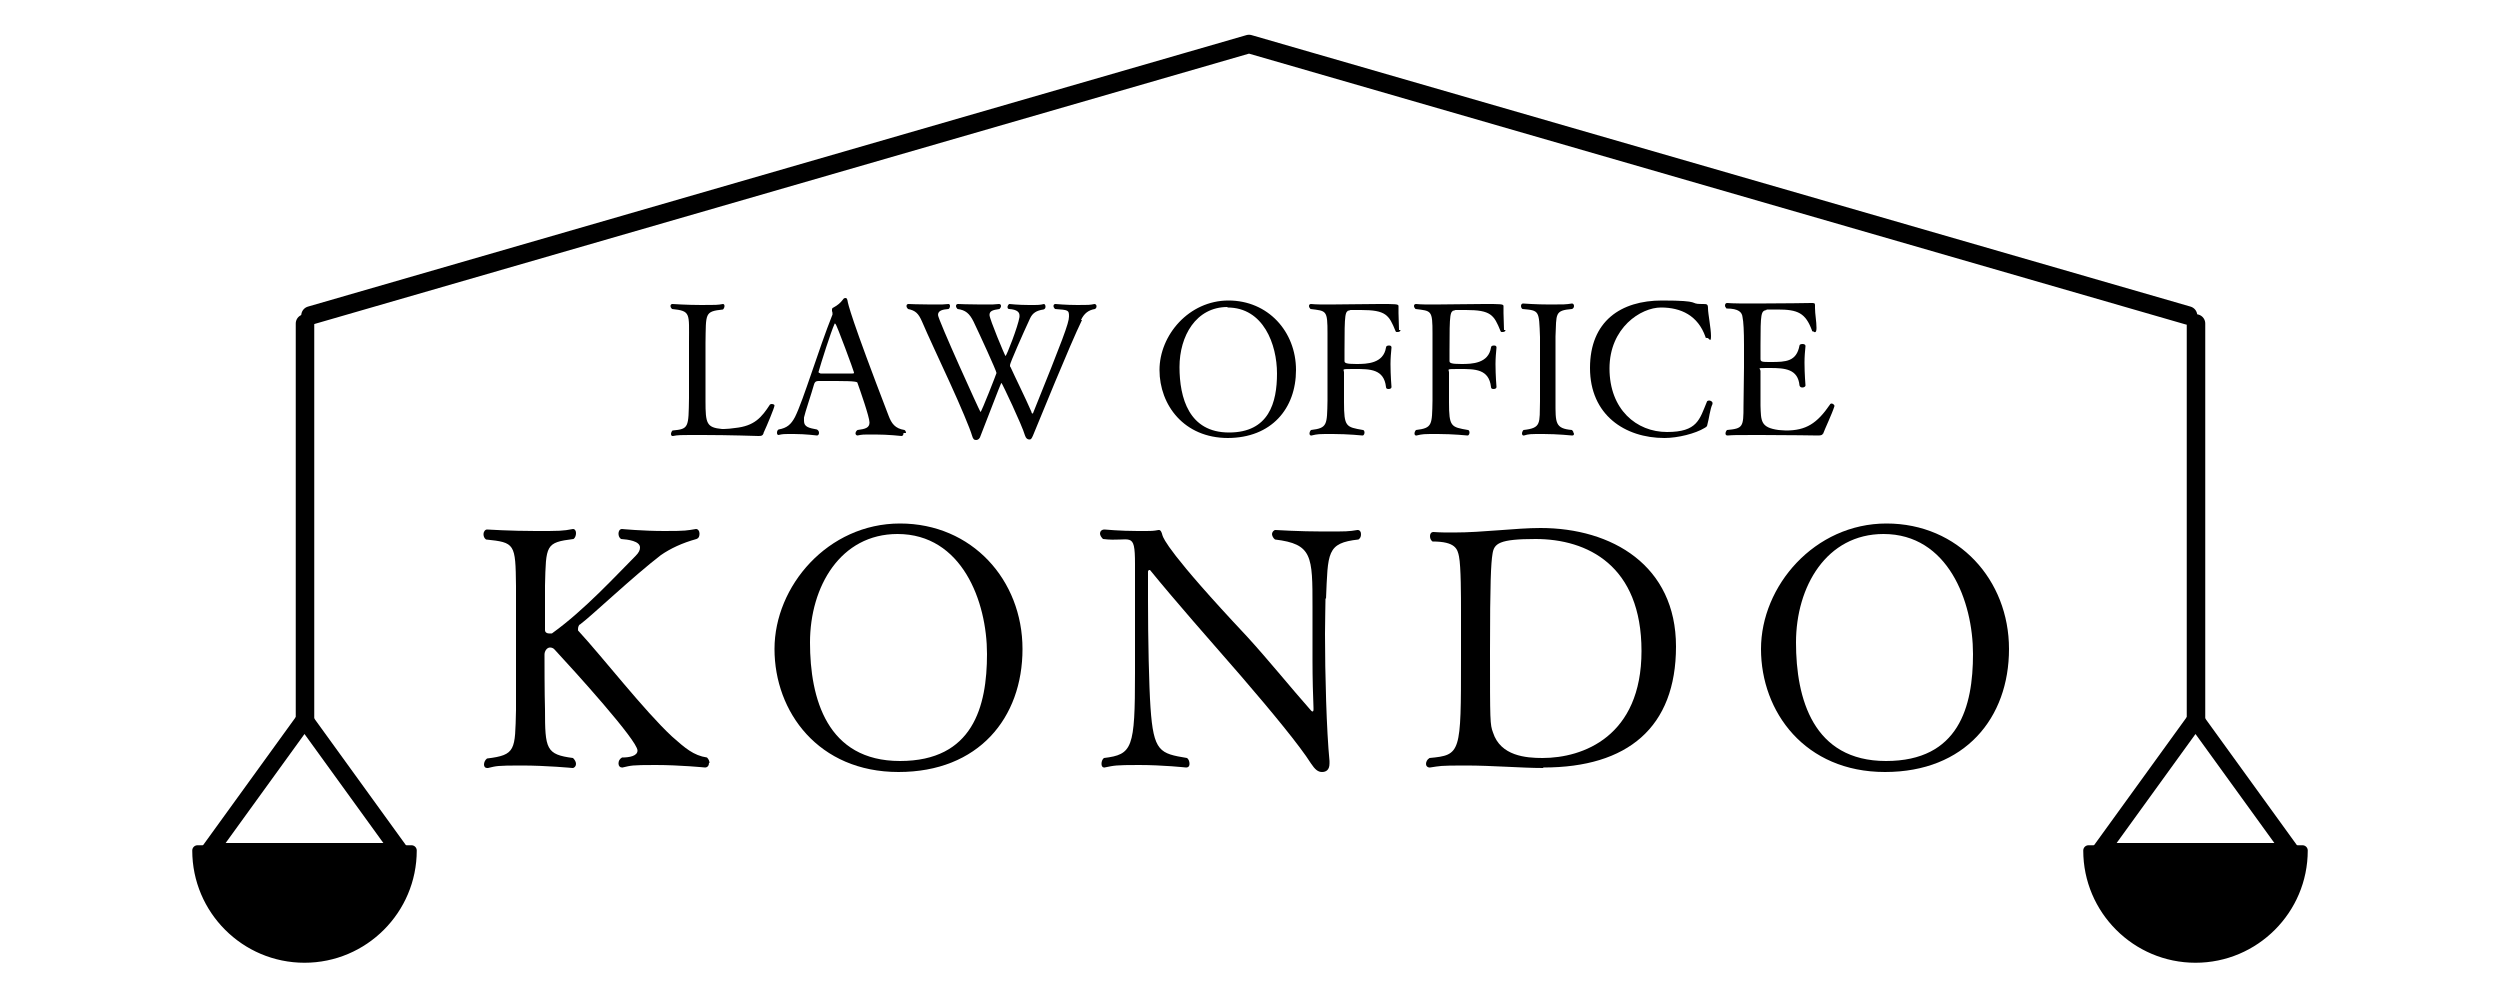
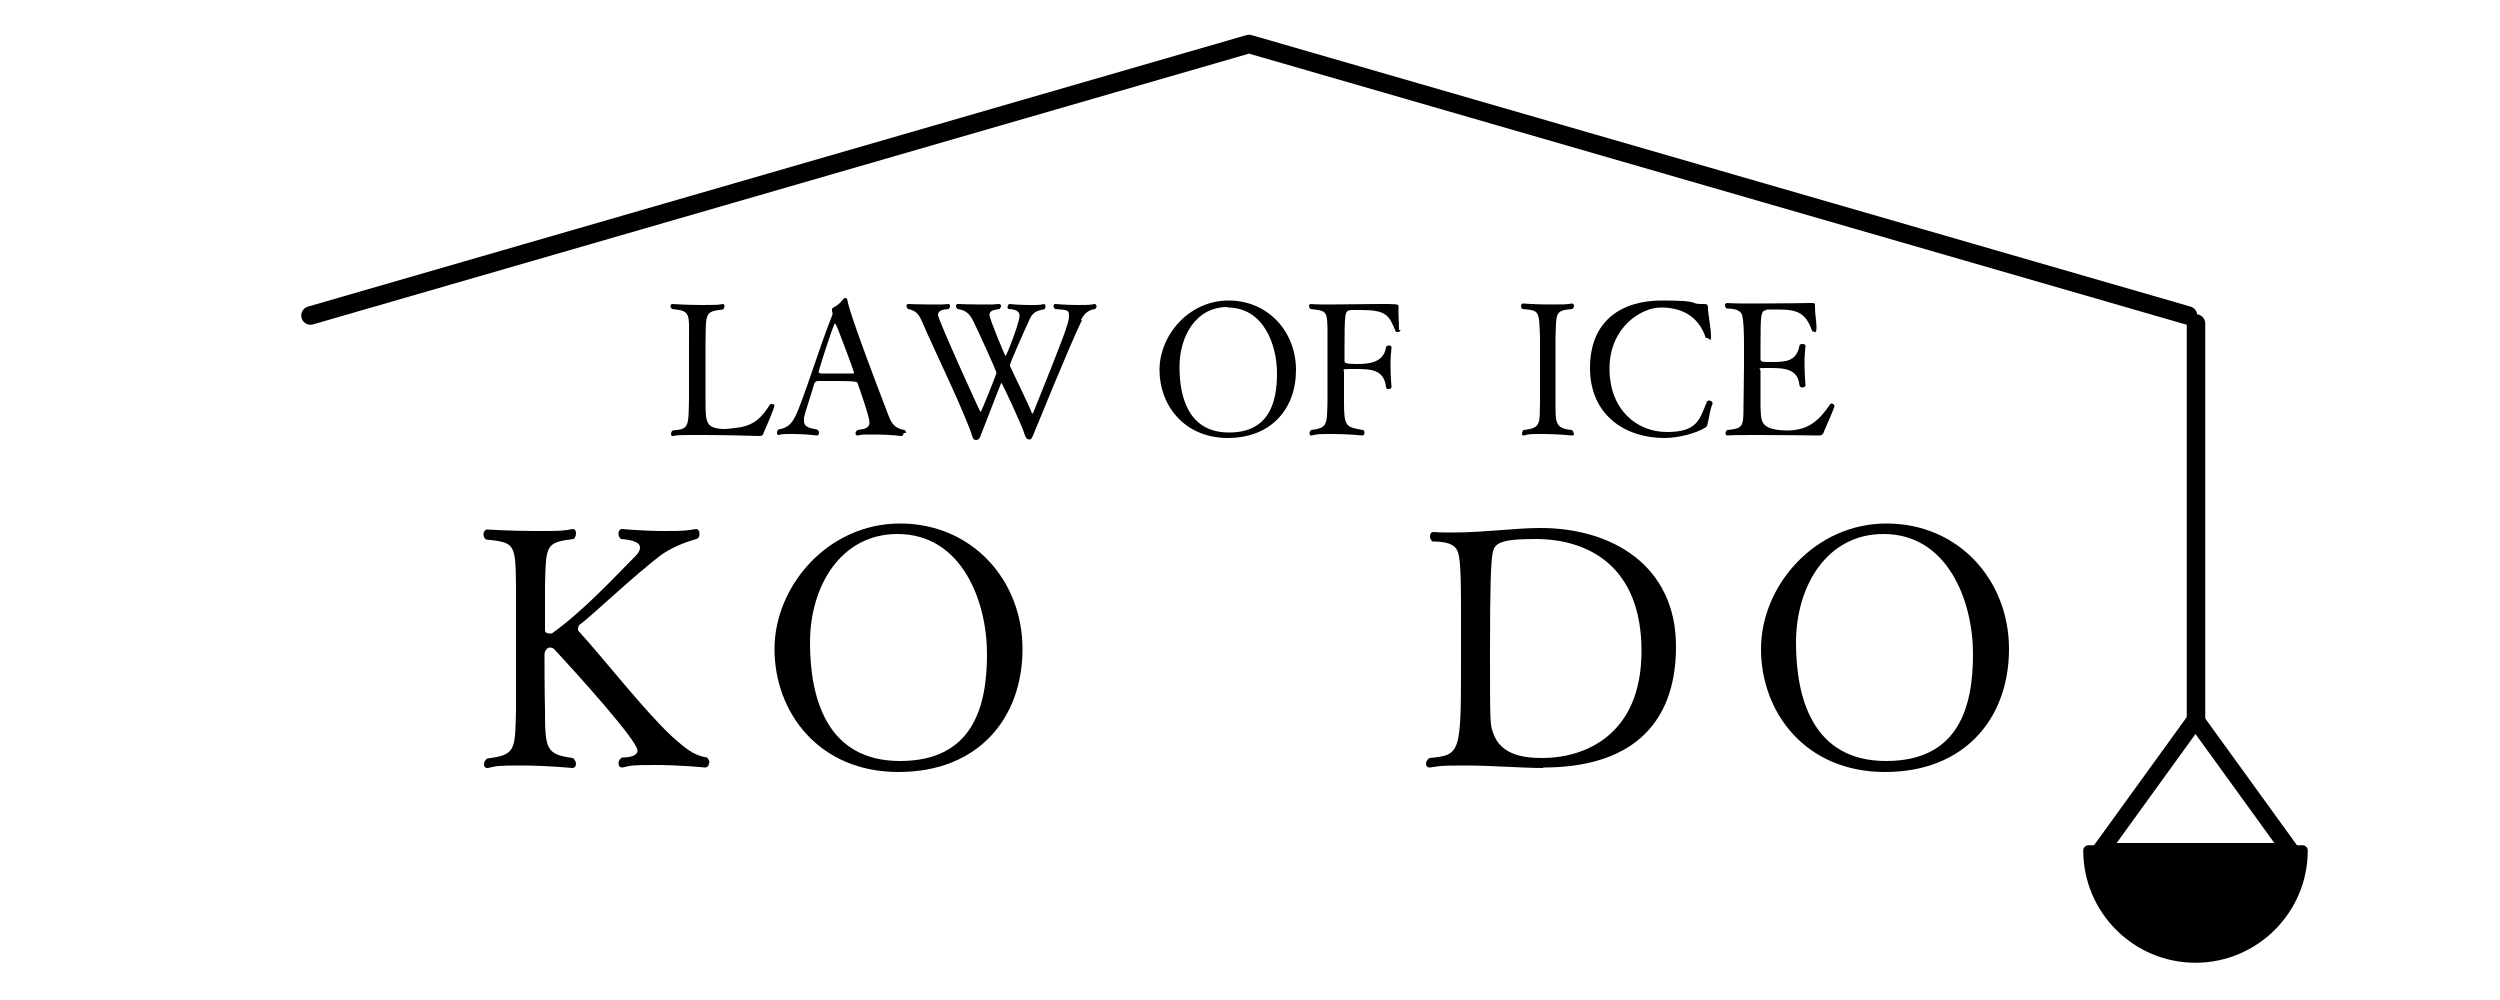
<svg xmlns="http://www.w3.org/2000/svg" id="_レイヤー_1" data-name="レイヤー_1" version="1.1" viewBox="0 0 500 200">
  <defs>
    <style>
      .st0 {
        stroke-width: 3.7px;
      }

      .st0, .st1 {
        fill: none;
      }

      .st0, .st1, .st2 {
        stroke: #000;
        stroke-linecap: round;
        stroke-linejoin: round;
      }

      .st1 {
        stroke-width: 3.4px;
      }

      .st2 {
        stroke-width: 2.1px;
      }
    </style>
  </defs>
  <g>
    <path d="M141.8,152.6c0,.5-.3.9-.8.9,0,0-5-.5-9.9-.5s-4.8.1-6.6.5h-.1c-.4,0-.7-.3-.7-.8s.2-.9.7-1.2c1.5,0,3.1-.3,3.1-1.4,0-2-12.6-15.9-16.5-20.1-.3-.4-.7-.5-1-.5-.6,0-1.1.7-1.1,1.4s0,8.1.1,11c0,7.9.2,9,5.6,9.7.4.4.6.8.6,1.2s-.3.8-.7.8c0,0-5.2-.5-10.2-.5s-5,.1-6.7.5h-.2c-.4,0-.6-.3-.6-.7s.2-.9.6-1.2c5.8-.7,5.6-1.7,5.8-9.7,0-3.2,0-7.4,0-11.6s0-11.1,0-13.2c-.1-8.5-.2-8.7-6-9.3-.4-.3-.5-.7-.5-1.1s.3-.9.7-.9c0,0,4.8.3,9.7.3s5.4,0,7.5-.4h0c.4,0,.6.4.6.8s-.1.9-.5,1.2c-5.6.7-5.5,1.2-5.7,9.3,0,3.4,0,8.9,0,8.9,0,.5.4.7.9.7s.5,0,.6-.1c6.4-4.6,12.8-11.6,16.6-15.4.7-.7.9-1.2.9-1.7,0-1.3-2.4-1.6-3.8-1.7-.4-.3-.5-.7-.5-1.1s.2-.9.7-.9c0,0,4.1.4,8.5.4s4.4-.1,6.3-.4h0c.4,0,.7.4.7.9s-.1.9-.6,1.1c-2.9.8-5.2,1.9-7.1,3.2-5.6,4.3-13.8,12.1-16.2,13.9-.2,0-.4.5-.4.9s0,.3.1.4c4.8,5.2,13.2,16,18.7,21.1,2.6,2.3,4.3,3.8,7,4.2.3.3.5.7.5,1.1Z" />
    <path d="M179.7,154.4c-16,0-24.8-12-24.8-24.6s10.7-25.1,25.1-25.1,24.5,11.3,24.5,25.1-8.8,24.6-24.8,24.6ZM179.5,106.8c-11.4,0-17.5,10.5-17.5,21.7s3.4,23.7,18,23.7,17.4-10.9,17.4-21.4-5-24-17.9-24Z" />
-     <path d="M265.1,119.6c0,1.6-.1,4.2-.1,7.2,0,8,.3,19.3.9,25.4v.5c0,1.3-.7,1.7-1.5,1.7s-1.4-.5-2.2-1.7c-2.2-3.5-7.8-10.3-14-17.5-6.2-7.1-13.4-15.3-18.2-21.2q0,0-.1,0c-.1,0-.3.1-.3.3,0,1.7,0,3.6,0,5.8,0,7.7.2,17.1.5,21.4.6,8.9,1.9,9.2,7.3,10.1.4.3.5.8.5,1.2s-.2.7-.7.7c0,0-4.6-.5-9.4-.5s-4.9.1-6.9.5h-.1c-.3,0-.5-.3-.5-.7s.1-.9.5-1.2c5.7-.7,6.2-1.9,6.2-17s0-14.9,0-21.8-.9-4.3-6.4-5c-.3-.3-.6-.7-.6-1.1s.3-.8.9-.8c0,0,3.2.3,6.6.3s3,0,4.2-.2h.1c.3,0,.5.3.7,1.1.2.6,1.3,3.6,16.9,20.2,4.3,4.7,8.9,10.4,12.8,14.8.1.1.2.2.3.2.1,0,.2-.1.2-.4v-.3c-.1-2.5-.2-5.9-.2-9.4s0-8.2,0-10.8c0-10.2,0-12.6-7.5-13.5-.4-.3-.6-.8-.6-1.1s.3-.8.7-.8c0,0,4.8.3,9.6.3s4.9,0,6.8-.3h.1c.3,0,.6.3.6.8s-.1.8-.5,1.1c-6.4.7-6.1,2.6-6.5,11.9Z" />
    <path d="M308.6,153.6c-4.3,0-10.1-.5-15.5-.5s-5,.1-7.1.4h-.1c-.4,0-.7-.3-.7-.7s.2-.9.7-1.2c6.3-.6,6.3-.9,6.3-19.9s0-7.9,0-9.5c0-2.8,0-8.9-.4-10.9-.3-1.5-.7-3-5.3-3-.4-.3-.5-.7-.5-1.1s.2-.8.7-.8h0c1.3.1,2.7.1,4,.1,6,0,12.4-.9,17.4-.9,14.3,0,27.1,7.5,27.1,23.7s-9.7,24.2-26.5,24.2ZM307.1,107.8c-7.3,0-8.3.9-8.6,3-.3,1.8-.5,5.5-.5,19.5s0,14.6.6,16.2c1.5,4.7,6.6,5.1,9.9,5.1,8.1,0,19.8-4.3,19.8-21.4s-10.8-22.4-21.2-22.4Z" />
    <path d="M377,154.4c-16,0-24.8-12-24.8-24.6s10.7-25.1,25.1-25.1,24.5,11.3,24.5,25.1-8.8,24.6-24.8,24.6ZM376.7,106.8c-11.4,0-17.5,10.5-17.5,21.7s3.4,23.7,18,23.7,17.4-10.9,17.4-21.4-5-24-17.9-24Z" />
  </g>
  <g>
    <path d="M152.7,86.7c-.2.4-.3.5-1,.5,0,0-6-.2-11.1-.2s-4.9,0-6,.2h-.1c-.2,0-.3-.2-.3-.4s.1-.5.3-.7c3.3-.3,3.2-.6,3.3-6.5,0-1.7,0-3.6,0-5.5s0-3.9,0-5.6c0-5.9.4-6.3-3.4-6.7-.2-.2-.3-.4-.3-.6s.1-.4.4-.4c0,0,2.9.2,5.8.2s3.2,0,4.3-.2h0c.2,0,.3.2.3.4s-.1.5-.3.7c-3.7.4-3.4.7-3.5,6.7,0,1.4,0,3.5,0,5.6s0,4.4,0,6c0,4.5.2,5.3,3.3,5.6.1,0,.3,0,.4,0,.6,0,1.5-.1,2.2-.2,3.9-.4,5.3-2.1,7-4.7,0,0,.2-.1.3-.1.3,0,.6.1.6.3,0,.4-1.5,4-2.2,5.5Z" />
    <path d="M180.7,86.6c0,.3-.1.6-.4.6,0,0-2.6-.3-5.3-.3s-2.5,0-3.5.2h0c-.2,0-.4-.2-.4-.4s.1-.5.4-.7c1.5-.2,2.4-.4,2.4-1.5s-1.9-6.5-2.4-7.9c0-.2-.2-.4-4.2-.4s-2.7,0-3.5,0c-.4,0-.8,0-1,.7-.5,1.8-1.8,5.6-2,6.6,0,.3,0,.5,0,.7,0,1.2,1,1.4,2.6,1.7.3.2.4.4.4.7s-.2.5-.4.5c0,0-2.3-.3-4.6-.3s-2.2,0-3.1.2h0c-.2,0-.3-.2-.3-.4s0-.5.3-.7c1.7-.3,2.5-1,3.3-2.5,1.7-3.4,4.7-13.5,7.5-20.5,0,0,0-.1,0-.1,0-.2,0-.4-.1-.6,0,0,0-.1,0-.2,0-.2,0-.4.3-.5.7-.4,1.3-.8,1.9-1.6.1-.2.3-.3.5-.3s.3.1.4.5c.1.7.7,3.5,8.2,23,.6,1.6,1.3,2.6,3.2,2.9.2.1.3.4.3.6ZM167,64.7s-.1,0-.1.1c-.7,1.5-2.7,7.8-3.2,9.6h0c0,.2.3.2.4.3.4,0,1.5,0,2.7,0s3.1,0,3.7,0c.2,0,.3,0,.3-.2s-3.5-9.7-3.7-9.7Z" />
    <path d="M216.4,64c-2.4,4.9-8.8,20.7-9.8,23.1-.2.4-.3.8-.7.8s-.7-.2-.9-.8c-.6-2.1-4.6-10.5-4.7-10.5s-.1,0-4.2,10.6c-.1.4-.4.8-.9.8-.4,0-.6-.2-.8-.9-.4-1.4-2.3-5.9-4.4-10.5s-4.5-9.7-5.6-12.3c-.7-1.6-1.3-2.2-2.8-2.5-.2-.2-.3-.4-.3-.6s.1-.4.4-.4c0,0,2.2.1,4.6.1s2.4,0,3.4-.1h0c.2,0,.3.2.3.4s-.1.5-.3.6c-1.2.1-2.1.3-2.1,1.2s8.4,19.4,8.5,19.4c.2,0,3.2-7.7,3.2-7.8,0-.4-3.4-7.8-4.6-10.3-.8-1.6-1.6-2.3-3.2-2.5-.2-.2-.3-.4-.3-.6s.1-.4.4-.4c0,0,2.2.1,4.7.1s2.5,0,3.5-.1h0c.3,0,.4.2.4.4s-.1.4-.3.6c-1.4.2-2,.4-2,1.2s3.1,8.2,3.2,8.2c.2,0,2.5-5.9,2.8-7.8,0-.1,0-.2,0-.3,0-.6-.4-1.2-2.1-1.3-.2,0-.3-.2-.3-.4s.2-.6.4-.6c0,0,1.8.2,3.9.2s2.1,0,3-.2h0c.1,0,.3.2.3.5s-.1.5-.4.6c-1.4.2-2.2.7-2.7,1.8-1.4,3-4,8.9-4,9.3s0,.3.1.4c.8,1.8,2.9,6,4.2,9,0,.2.1.3.2.3s.1,0,.2-.3c5.8-14.4,7.1-17.8,7.1-19.1s-.1-1.3-2.8-1.5c-.2-.2-.3-.4-.3-.6s.1-.4.4-.4c0,0,2.1.2,4.4.2s2.4,0,3.4-.2h0c.2,0,.4.2.4.4s0,.4-.3.6c-1.3.2-2.2.9-2.8,2.2Z" />
    <path d="M245.6,87.6c-8.8,0-13.7-6.6-13.7-13.6s5.9-13.9,13.8-13.9,13.5,6.2,13.5,13.9-4.9,13.6-13.7,13.6ZM245.5,61.4c-6.3,0-9.6,5.8-9.6,12s1.9,13.1,9.9,13.1,9.6-6,9.6-11.8-2.7-13.2-9.9-13.2Z" />
    <path d="M280.1,66c0,.3-.3.4-.6.4s-.3,0-.4-.2c-1.3-3.2-1.9-4.2-6.9-4.2s-1.6,0-2.2.1c-1,.1-1.1.3-1.1,8.1v2c0,.4.3.6,2.4.6s5.4-.1,5.9-3.3c0-.3.3-.4.6-.4s.5.1.5.4h0c-.1,1-.2,2.2-.2,3.3,0,2.3.2,4.6.2,4.6,0,.3-.3.4-.6.4s-.5-.1-.5-.4c-.4-3.6-3.2-3.6-6.2-3.6s-2.2,0-2.2.7v.5c0,1.3,0,3.6,0,4.9v.5c0,5,.4,5,3.8,5.6.2,0,.3.3.3.5s-.1.6-.4.6c0,0-2.9-.3-5.9-.3s-3,0-4.3.3h-.1c-.2,0-.3-.2-.3-.4s.1-.5.3-.7c3.3-.4,3.2-1,3.3-5.9,0-2.2,0-5,0-7.8s0-4,0-5.6c0-4.7-.2-4.5-3.4-4.9-.2-.2-.3-.4-.3-.6s.1-.4.4-.4h0c1,.1,2.3.1,3.7.1,2.9,0,6.6-.1,9.9-.1s3.9,0,3.9.4,0,.3,0,.6c0,.3,0,.5,0,.8,0,1,.1,2.3.1,3.4h0Z" />
-     <path d="M301.1,66c0,.3-.3.4-.6.4s-.3,0-.4-.2c-1.3-3.2-1.9-4.2-6.9-4.2s-1.6,0-2.2.1c-1,.1-1.1.3-1.1,8.1v2c0,.4.3.6,2.4.6s5.4-.1,5.9-3.3c0-.3.3-.4.6-.4s.5.1.5.4h0c-.1,1-.2,2.2-.2,3.3,0,2.3.2,4.6.2,4.6,0,.3-.3.4-.6.4s-.5-.1-.5-.4c-.4-3.6-3.2-3.6-6.2-3.6s-2.2,0-2.2.7v.5c0,1.3,0,3.6,0,4.9v.5c0,5,.4,5,3.8,5.6.2,0,.3.3.3.5s-.1.6-.4.6c0,0-2.9-.3-5.9-.3s-3,0-4.3.3h-.1c-.2,0-.3-.2-.3-.4s.1-.5.3-.7c3.3-.4,3.2-1,3.3-5.9,0-2.2,0-5,0-7.8s0-4,0-5.6c0-4.7-.2-4.5-3.4-4.9-.2-.2-.3-.4-.3-.6s.1-.4.4-.4h0c1,.1,2.3.1,3.7.1,2.9,0,6.6-.1,9.9-.1s3.9,0,3.9.4,0,.3,0,.6c0,.3,0,.5,0,.8,0,1,.1,2.3.1,3.4h0Z" />
    <path d="M314.8,86.7c0,.3-.1.4-.4.4,0,0-2.9-.3-5.7-.3s-2.9,0-3.9.3h-.1c-.2,0-.3-.2-.3-.4s.1-.5.3-.7c3.6-.4,3.2-1.3,3.3-5.7,0-1.8,0-4.3,0-6.8s0-4.8,0-6.1c-.2-5.3-.1-5.3-3.5-5.6-.2-.1-.3-.4-.3-.6s.1-.5.4-.5c0,0,2.6.2,5.4.2s3.1,0,4.4-.2h0c.3,0,.4.3.4.5s-.1.5-.4.6c-3.5.3-3.1.9-3.3,5.5,0,1.7,0,3.5,0,5.5s0,5.3,0,7.5c0,4.3-.1,5.4,3.3,5.7.2.2.3.4.3.6Z" />
    <path d="M341.5,84.8c-.1.5-.1.5-.6.8-1.8,1.1-5.3,2-8,2-7.9,0-14.9-4.6-14.9-14s6.2-13.5,14.4-13.5,5.3.7,7.9.7h.2c.9,0,1.1,0,1.1.9,0,1,.6,4,.6,5.5s-.4.4-.7.4-.4,0-.4-.2c-1.5-4.3-4.9-5.9-8.9-5.9s-10.3,4-10.3,12.2,5.4,12.7,11.5,12.7,6.5-2.5,8-6.1c0-.1.3-.2.4-.2.3,0,.7.2.7.5s0,.1,0,.2c-.5,1-.7,3-1,4Z" />
    <path d="M364.6,86.7c-.1.3-.4.4-1,.4,0,0-6.1-.1-11.5-.1s-5.2,0-6.6.1h0c-.3,0-.4-.2-.4-.4s.1-.5.3-.7c3.2-.3,3.3-.6,3.3-4.8,0-2.6.1-5.1.1-7.7s0-3,0-4.5c0-2.7-.1-4.7-.3-5.6-.1-.9-.7-1.7-3.2-1.7-.2-.2-.3-.4-.3-.6s.1-.5.4-.5h0c1.2.1,3.4.1,5.9.1,5,0,10.9-.1,10.9-.1.6,0,.8,0,.8.4h0c0,.2,0,.4,0,.6,0,1.2.3,2.7.3,4s-.6.7-.6.7c-.1,0-.3,0-.3-.2-1.3-3.5-2.8-4.2-6.9-4.2s-1.6,0-2.2.1c-1.1.2-1.2.6-1.2,7.1v2.7c0,.6.4.6,2.1.6,3,0,5.1-.1,5.7-3.3,0-.2.3-.3.6-.3s.6.1.6.4h0c-.1,1-.2,2.1-.2,3.3,0,2.3.2,4.6.2,4.6,0,.2-.3.4-.6.4s-.5-.1-.6-.4c-.3-3.3-2.9-3.5-5.9-3.5s-1.9,0-1.9.6v1.6c0,1.8,0,4.3,0,5.3.1,3.1,0,4.4,3.6,4.9.4,0,.9.1,1.5.1,4,0,6.2-1.4,8.8-5.2,0-.1.2-.2.3-.2.3,0,.6.3.6.5h0c-.5,1.6-1.9,4.5-2.3,5.6Z" />
  </g>
  <g>
-     <line class="st0" x1="61" y1="64.7" x2="61" y2="143.9" />
    <polyline class="st0" points="437.6 63.1 249.8 8.8 62.1 63.1" />
-     <path class="st2" d="M39.5,170.1c0,11.8,9.6,21.4,21.4,21.4s21.4-9.6,21.4-21.4h-42.8Z" />
-     <polygon class="st1" points="60.9 143.9 41.8 170.3 80 170.3 60.9 143.9" />
    <line class="st0" x1="439.2" y1="64.7" x2="439.2" y2="143.9" />
    <path class="st2" d="M417.7,170.1c0,11.8,9.6,21.4,21.4,21.4s21.4-9.6,21.4-21.4h-42.8Z" />
    <polygon class="st1" points="439.1 143.9 420 170.3 458.2 170.3 439.1 143.9" />
  </g>
</svg>